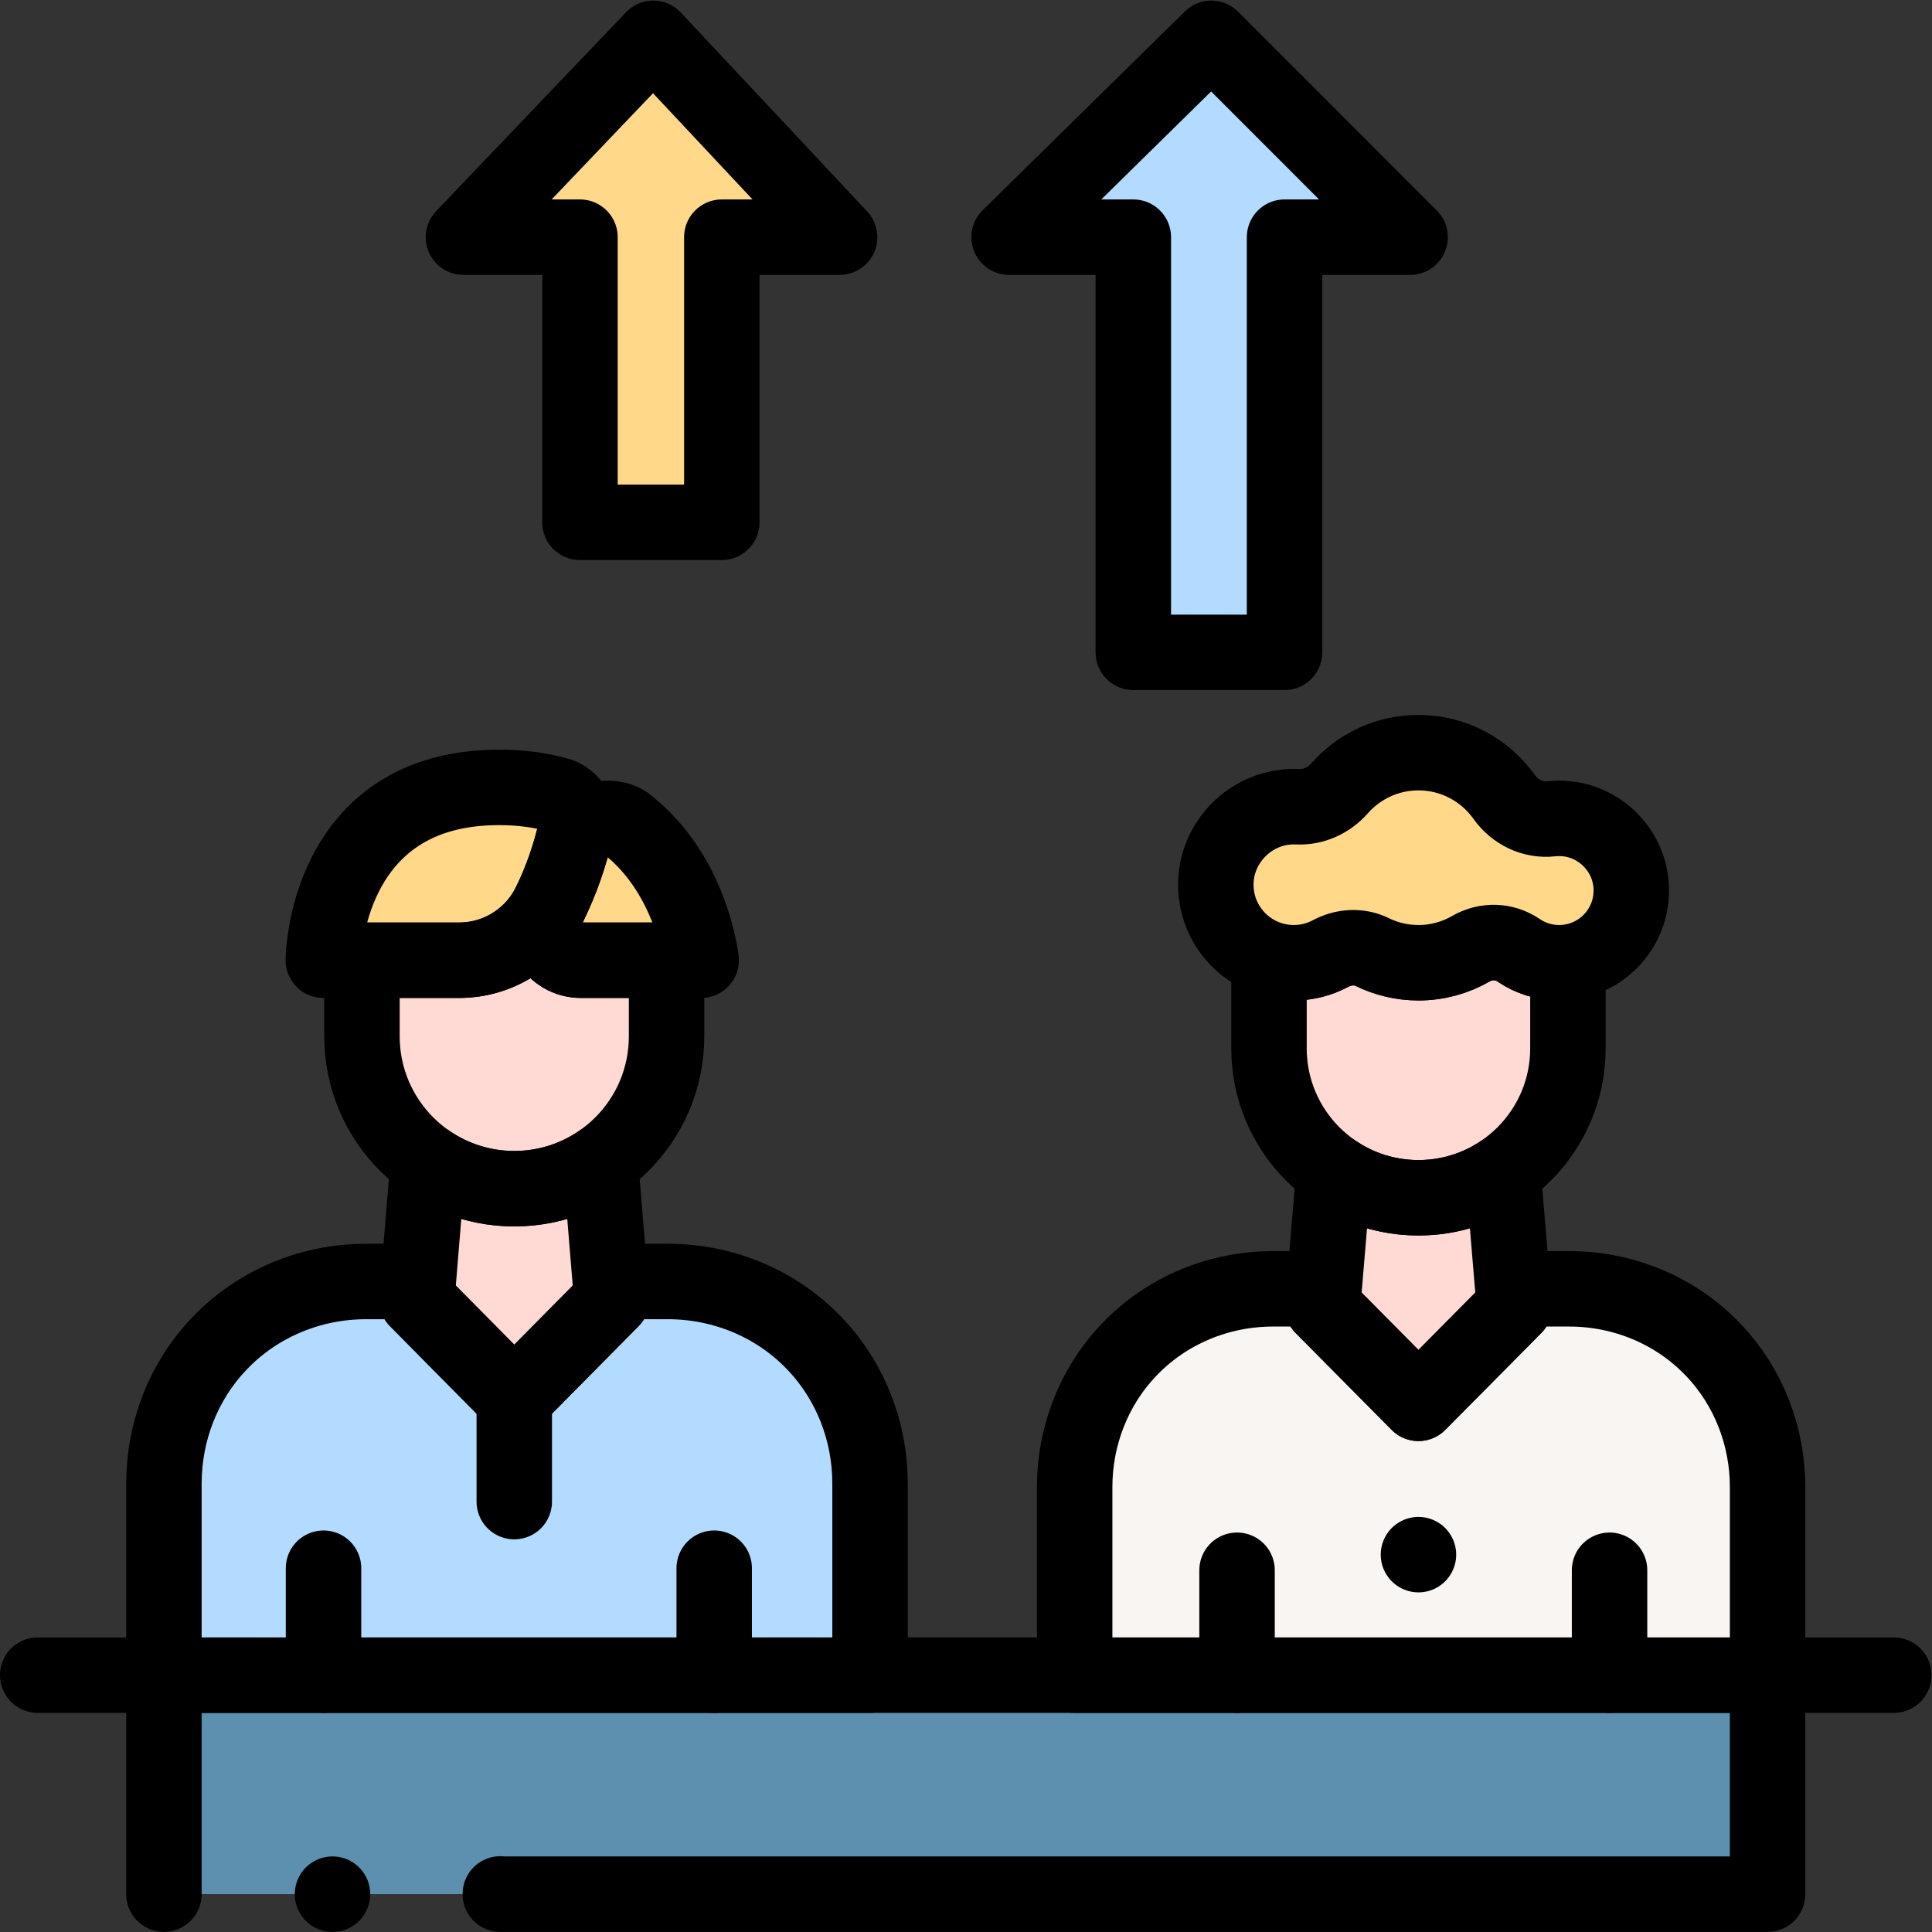
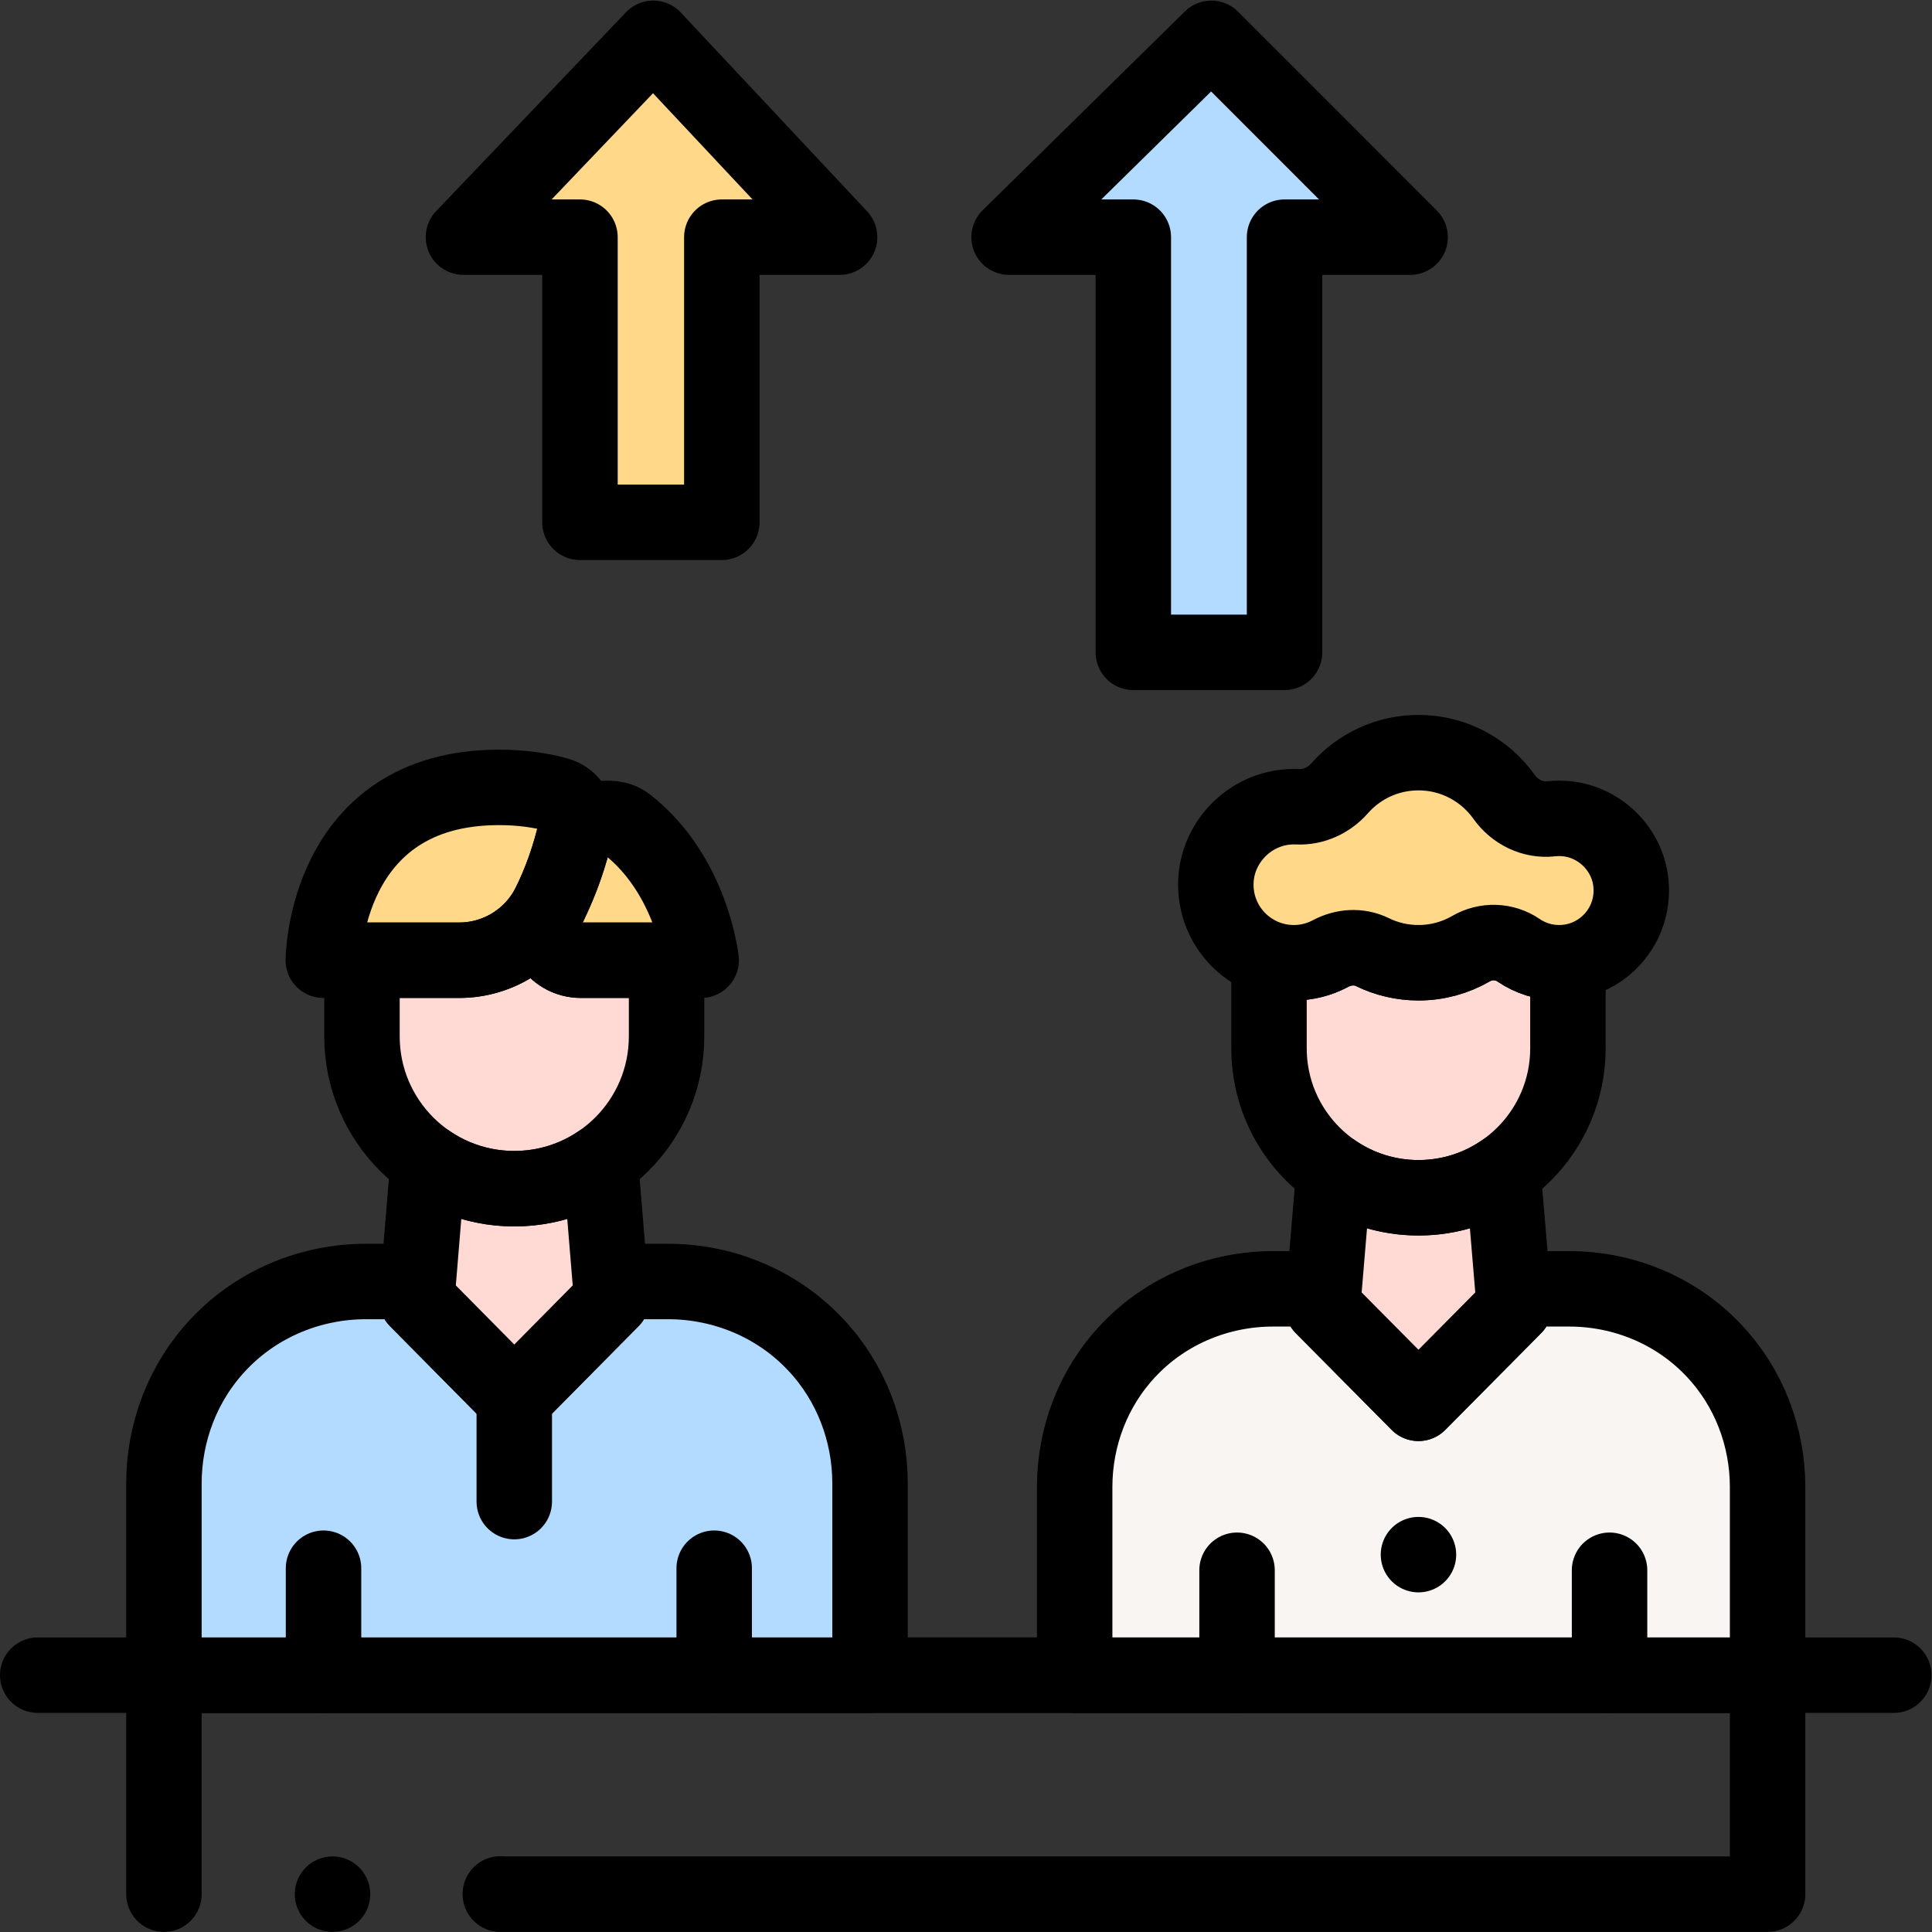
<svg xmlns="http://www.w3.org/2000/svg" version="1.1" id="svg996" xml:space="preserve" width="682.667" height="682.667" viewBox="0 0 682.667 682.667">
  <rect x="0" y="0" width="682.667" height="682.667" fill="#333333" stroke="none" />
  <defs id="defs1000">
    <clipPath clipPathUnits="userSpaceOnUse" id="clipPath1010">
      <path d="M 0,512 H 512 V 0 H 0 Z" id="path1008" />
    </clipPath>
    <clipPath clipPathUnits="userSpaceOnUse" id="clipPath1024">
      <path d="M 0,512 H 512 V 0 H 0 Z" id="path1022" />
    </clipPath>
  </defs>
  <g id="g1002" transform="matrix(1.333,0,0,-1.333,0,682.667)">
    <g id="g1004">
      <g id="g1006" clip-path="url(#clipPath1010)">
        <g id="g1012" transform="translate(10,68.082)">
          <path d="M 0,0 H 492" style="fill:none;stroke:#000000;stroke-width:20;stroke-linecap:round;stroke-linejoin:round;stroke-miterlimit:10;stroke-dasharray:none;stroke-opacity:1" id="path1014" />
        </g>
      </g>
    </g>
-     <path d="M 468.546,10.031 H 43.454 v 58.051 h 425.092 z" style="fill:#5c90ae;fill-opacity:1;fill-rule:nonzero;stroke:none" id="path1016" />
    <g id="g1018">
      <g id="g1020" clip-path="url(#clipPath1024)">
        <g id="g1026" transform="translate(132.623,10.092)">
          <path d="M 0,0 C 0.001,-0.021 0,-0.041 0,-0.062 H 335.923 V 57.989 H -89.168 V -0.062" style="fill:none;stroke:#000000;stroke-width:20;stroke-linecap:round;stroke-linejoin:round;stroke-miterlimit:10;stroke-dasharray:none;stroke-opacity:1" id="path1028" />
        </g>
        <g id="g1030" transform="translate(176.692,254.269)">
          <path d="m 0,0 v -16.853 c 0,-22.302 -18.068,-40.381 -40.371,-40.381 -22.302,0 -40.371,18.079 -40.371,40.381 V 0 c 0,1.122 0.042,2.233 0.137,3.323 h 25.643 c 10.187,0 19.462,5.785 23.99,14.913 -0.126,-0.251 -0.241,-0.503 -0.367,-0.744 -3.27,-6.508 1.373,-14.169 8.647,-14.169 H -0.136 C -0.042,2.233 0,1.122 0,0" style="fill:#ffdad5;fill-opacity:1;fill-rule:nonzero;stroke:none" id="path1032" />
        </g>
        <g id="g1034" transform="translate(230.628,118.882)">
          <path d="M 0,0 V -50.799 H -187.174 V 0 c 0,13.646 5.052,26.861 14.401,36.787 0.146,0.157 0.282,0.303 0.429,0.45 10.093,10.533 24.168,16.318 38.746,16.318 h 13.455 v -4.81 l 25.837,-26.118 25.836,26.118 v 4.81 h 14.894 c 14.578,0 28.653,-5.785 38.746,-16.318 0.136,-0.147 0.283,-0.293 0.43,-0.45 C -5.052,26.861 0,13.646 0,0" style="fill:#b3dbff;fill-opacity:1;fill-rule:nonzero;stroke:none" id="path1036" />
        </g>
        <g id="g1038" transform="translate(230.628,118.882)">
          <path d="M 0,0 V -50.799 H -187.174 V 0 c 0,13.646 5.052,26.861 14.401,36.787 0.146,0.157 0.282,0.303 0.429,0.45 10.093,10.533 24.168,16.318 38.746,16.318 h 13.455 v -4.81 l 25.837,-26.118 25.836,26.118 v 4.81 h 14.894 c 14.578,0 28.653,-5.785 38.746,-16.318 0.136,-0.147 0.283,-0.293 0.43,-0.45 C -5.052,26.861 0,13.646 0,0 Z" style="fill:none;stroke:#000000;stroke-width:20;stroke-linecap:round;stroke-linejoin:round;stroke-miterlimit:10;stroke-dasharray:none;stroke-opacity:1" id="path1040" />
        </g>
        <g id="g1042" transform="translate(159.159,204.11)">
          <path d="m 0,0 3,-36.483 -25.837,-26.115 -25.837,26.115 3,36.483 c 6.498,-4.465 14.358,-7.075 22.837,-7.075 8.479,0 16.339,2.61 22.837,7.075" style="fill:#ffdad5;fill-opacity:1;fill-rule:nonzero;stroke:none" id="path1044" />
        </g>
        <g id="g1046" transform="translate(132.274,303.409)">
          <path d="m 0,0 c -46.329,0 -46.574,-45.814 -46.574,-45.814 h 36.034 c 10.24,0 19.565,5.849 24.056,15.052 2.766,5.67 5.298,12.457 7.045,20.412 0.803,3.658 -1.398,7.357 -5.007,8.357 C 10.985,-0.726 5.826,0 0,0" style="fill:#ffd88a;fill-opacity:1;fill-rule:nonzero;stroke:none" id="path1048" />
        </g>
        <g id="g1050" transform="translate(152.056,289.784)">
          <path d="m 0,0 c -1.785,-6.963 -4.161,-12.959 -6.707,-18.027 -3.266,-6.5 1.379,-14.162 8.654,-14.162 h 31.864 c 0,0 -2.422,22.659 -19.791,36.106 C 9.942,7.074 1.281,4.996 0,0" style="fill:#ffd88a;fill-opacity:1;fill-rule:nonzero;stroke:none" id="path1052" />
        </g>
        <g id="g1054" transform="translate(85.758,96.431)">
          <path d="M 0,0 V -28.347" style="fill:none;stroke:#000000;stroke-width:20;stroke-linecap:round;stroke-linejoin:round;stroke-miterlimit:10;stroke-dasharray:none;stroke-opacity:1" id="path1056" />
        </g>
        <g id="g1058" transform="translate(189.319,96.431)">
          <path d="M 0,0 V -28.347" style="fill:none;stroke:#000000;stroke-width:20;stroke-linecap:round;stroke-linejoin:round;stroke-miterlimit:10;stroke-dasharray:none;stroke-opacity:1" id="path1060" />
        </g>
        <g id="g1062" transform="translate(415.621,255.57)">
          <path d="m 0,0 v -21.317 c 0,-21.888 -17.738,-39.626 -39.615,-39.626 -21.888,0 -39.625,17.738 -39.625,39.626 V 0 c 0,0.81 0.019,1.609 0.08,2.409 2.05,-0.68 4.239,-1.05 6.509,-1.05 3.509,0 6.809,0.881 9.699,2.42 3.439,1.85 7.568,2.14 11.078,0.42 3.7,-1.82 7.859,-2.84 12.259,-2.84 5.069,0 9.818,1.36 13.908,3.72 3.979,2.3 8.849,2.17 12.639,-0.42 3.059,-2.079 6.749,-3.3 10.728,-3.3 0.78,0 1.55,0.051 2.31,0.141 C -0.011,1 0,0.5 0,0" style="fill:#ffdad5;fill-opacity:1;fill-rule:nonzero;stroke:none" id="path1064" />
        </g>
        <g id="g1066" transform="translate(468.546,117.934)">
          <path d="M 0,0 V -49.85 H -183.678 V 0 c 0,13.391 4.957,26.36 14.131,36.1 0.145,0.154 0.278,0.297 0.422,0.442 9.904,10.336 23.717,16.013 38.022,16.013 h 13.148 v -4.721 l 25.41,-25.629 25.41,25.629 v 4.721 h 14.56 c 14.305,0 28.118,-5.677 38.022,-16.013 0.134,-0.145 0.278,-0.288 0.422,-0.442 C -4.957,26.36 0,13.391 0,0" style="fill:#f9f5f3;fill-opacity:1;fill-rule:nonzero;stroke:none" id="path1068" />
        </g>
        <g id="g1070" transform="translate(468.546,117.934)">
          <path d="M 0,0 V -49.85 H -183.678 V 0 c 0,13.391 4.957,26.36 14.131,36.1 0.145,0.154 0.278,0.297 0.422,0.442 9.904,10.336 23.717,16.013 38.022,16.013 h 13.148 v -4.721 l 25.41,-25.629 25.41,25.629 v 4.721 h 14.56 c 14.305,0 28.118,-5.677 38.022,-16.013 0.134,-0.145 0.278,-0.288 0.422,-0.442 C -4.957,26.36 0,13.391 0,0 Z" style="fill:none;stroke:#000000;stroke-width:20;stroke-linecap:round;stroke-linejoin:round;stroke-miterlimit:10;stroke-dasharray:none;stroke-opacity:1" id="path1072" />
        </g>
        <g id="g1074" transform="translate(398.411,201.569)">
          <path d="m 0,0 3,-35.801 -25.41,-25.627 -25.41,25.627 3,35.801 c 6.376,-4.381 14.09,-6.942 22.41,-6.942 8.32,0 16.034,2.561 22.41,6.942" style="fill:#ffdad5;fill-opacity:1;fill-rule:nonzero;stroke:none" id="path1076" />
        </g>
        <g id="g1078" transform="translate(176.692,254.269)">
          <path d="m 0,0 v -16.853 c 0,-22.302 -18.068,-40.381 -40.371,-40.381 -22.302,0 -40.371,18.079 -40.371,40.381 V 0 c 0,1.122 0.042,2.233 0.137,3.323 h 25.643 c 10.187,0 19.462,5.785 23.99,14.913 -0.126,-0.251 -0.241,-0.503 -0.367,-0.744 -3.27,-6.508 1.373,-14.169 8.647,-14.169 H -0.136 C -0.042,2.233 0,1.122 0,0 Z" style="fill:none;stroke:#000000;stroke-width:20;stroke-linecap:round;stroke-linejoin:round;stroke-miterlimit:10;stroke-dasharray:none;stroke-opacity:1" id="path1080" />
        </g>
        <g id="g1082" transform="translate(159.159,204.11)">
          <path d="m 0,0 3,-36.483 -25.837,-26.115 -25.837,26.115 3,36.483 c 6.498,-4.465 14.358,-7.075 22.837,-7.075 8.479,0 16.339,2.61 22.837,7.075 z" style="fill:none;stroke:#000000;stroke-width:20;stroke-linecap:round;stroke-linejoin:round;stroke-miterlimit:10;stroke-dasharray:none;stroke-opacity:1" id="path1084" />
        </g>
        <g id="g1086" transform="translate(415.621,255.57)">
          <path d="m 0,0 v -21.317 c 0,-21.888 -17.738,-39.626 -39.615,-39.626 -21.888,0 -39.625,17.738 -39.625,39.626 V 0 c 0,0.81 0.019,1.609 0.08,2.409 2.05,-0.68 4.239,-1.05 6.509,-1.05 3.509,0 6.809,0.881 9.699,2.42 3.439,1.85 7.568,2.14 11.078,0.42 3.7,-1.82 7.859,-2.84 12.259,-2.84 5.069,0 9.818,1.36 13.908,3.72 3.979,2.3 8.849,2.17 12.639,-0.42 3.059,-2.079 6.749,-3.3 10.728,-3.3 0.78,0 1.55,0.051 2.31,0.141 C -0.011,1 0,0.5 0,0 Z" style="fill:none;stroke:#000000;stroke-width:20;stroke-linecap:round;stroke-linejoin:round;stroke-miterlimit:10;stroke-dasharray:none;stroke-opacity:1" id="path1088" />
        </g>
        <g id="g1090" transform="translate(398.411,201.569)">
          <path d="m 0,0 3,-35.801 -25.41,-25.627 -25.41,25.627 3,35.801 c 6.376,-4.381 14.09,-6.942 22.41,-6.942 8.32,0 16.034,2.561 22.41,6.942 z" style="fill:none;stroke:#000000;stroke-width:20;stroke-linecap:round;stroke-linejoin:round;stroke-miterlimit:10;stroke-dasharray:none;stroke-opacity:1" id="path1092" />
        </g>
        <g id="g1094" transform="translate(327.911,95.891)">
          <path d="M 0,0 V -27.808" style="fill:none;stroke:#000000;stroke-width:20;stroke-linecap:round;stroke-linejoin:round;stroke-miterlimit:10;stroke-dasharray:none;stroke-opacity:1" id="path1096" />
        </g>
        <g id="g1098" transform="translate(426.654,95.891)">
          <path d="M 0,0 V -27.808" style="fill:none;stroke:#000000;stroke-width:20;stroke-linecap:round;stroke-linejoin:round;stroke-miterlimit:10;stroke-dasharray:none;stroke-opacity:1" id="path1100" />
        </g>
        <g id="g1102" transform="translate(136.322,141.512)">
          <path d="M 0,0 V -27.425" style="fill:none;stroke:#000000;stroke-width:20;stroke-linecap:round;stroke-linejoin:round;stroke-miterlimit:10;stroke-dasharray:none;stroke-opacity:1" id="path1104" />
        </g>
        <g id="g1106" transform="translate(300.415,339.206)">
          <path d="m 0,0 v 110.055 h -32.929 l 53.615,52.708 52.688,-52.708 H 40.088 L 40.088,0 Z" style="fill:#b3dbff;fill-opacity:1;fill-rule:nonzero;stroke:none" id="path1108" />
        </g>
        <g id="g1110" transform="translate(300.415,339.206)">
          <path d="m 0,0 v 110.055 h -32.929 l 53.615,52.708 52.688,-52.708 H 40.088 L 40.088,0 Z" style="fill:none;stroke:#000000;stroke-width:20;stroke-linecap:round;stroke-linejoin:round;stroke-miterlimit:10;stroke-dasharray:none;stroke-opacity:1" id="path1112" />
        </g>
        <g id="g1114" transform="translate(153.736,373.675)">
          <path d="M 0,0 V 75.586 H -30.887 L 19.431,128.294 68.823,75.586 H 37.601 L 37.601,0 Z" style="fill:#ffd88a;fill-opacity:1;fill-rule:nonzero;stroke:none" id="path1116" />
        </g>
        <g id="g1118" transform="translate(153.736,373.675)">
          <path d="M 0,0 V 75.586 H -30.887 L 19.431,128.294 68.823,75.586 H 37.601 L 37.601,0 Z" style="fill:none;stroke:#000000;stroke-width:20;stroke-linecap:round;stroke-linejoin:round;stroke-miterlimit:10;stroke-dasharray:none;stroke-opacity:1" id="path1120" />
        </g>
        <g id="g1122" transform="translate(376.001,100.029)">
          <path d="M 0,0 V 0" style="fill:none;stroke:#000000;stroke-width:20;stroke-linecap:round;stroke-linejoin:round;stroke-miterlimit:10;stroke-dasharray:none;stroke-opacity:1" id="path1124" />
        </g>
        <g id="g1126" transform="translate(415.305,295.095)">
          <path d="m 0,0 c -1.414,0.146 -2.799,0.137 -4.141,-0.013 -4.877,-0.542 -9.615,1.804 -12.458,5.804 -5.044,7.1 -13.332,11.732 -22.705,11.732 -8.323,0 -15.792,-3.652 -20.893,-9.441 -2.836,-3.218 -6.889,-5.103 -11.173,-4.904 -0.591,0.027 -1.188,0.03 -1.791,0.006 -10.61,-0.419 -19.353,-9.093 -19.835,-19.701 -0.54,-11.862 8.917,-21.649 20.661,-21.649 3.507,0 6.805,0.878 9.694,2.422 3.449,1.844 7.577,2.14 11.085,0.415 3.698,-1.816 7.855,-2.837 12.252,-2.837 5.07,0 9.821,1.356 13.913,3.724 3.975,2.3 8.845,2.168 12.639,-0.419 3.058,-2.085 6.75,-3.305 10.731,-3.305 11.27,0 20.264,9.741 19.021,21.263 C 16.046,-8.048 8.859,-0.916 0,0" style="fill:#ffd88a;fill-opacity:1;fill-rule:nonzero;stroke:none" id="path1128" />
        </g>
        <g id="g1130" transform="translate(132.274,303.409)">
          <path d="m 0,0 c -46.329,0 -46.574,-45.814 -46.574,-45.814 h 36.034 c 10.24,0 19.565,5.849 24.056,15.052 2.766,5.67 5.298,12.457 7.045,20.412 0.803,3.658 -1.398,7.357 -5.007,8.357 C 10.985,-0.726 5.826,0 0,0 Z" style="fill:none;stroke:#000000;stroke-width:20;stroke-linecap:round;stroke-linejoin:round;stroke-miterlimit:10;stroke-dasharray:none;stroke-opacity:1" id="path1132" />
        </g>
        <g id="g1134" transform="translate(152.056,289.784)">
          <path d="m 0,0 c -1.785,-6.963 -4.161,-12.959 -6.707,-18.027 -3.266,-6.5 1.379,-14.162 8.654,-14.162 h 31.864 c 0,0 -2.422,22.659 -19.791,36.106 C 9.942,7.074 1.281,4.996 0,0 Z" style="fill:none;stroke:#000000;stroke-width:20;stroke-linecap:round;stroke-linejoin:round;stroke-miterlimit:10;stroke-dasharray:none;stroke-opacity:1" id="path1136" />
        </g>
        <g id="g1138" transform="translate(415.305,295.095)">
          <path d="m 0,0 c -1.414,0.146 -2.799,0.137 -4.141,-0.013 -4.877,-0.542 -9.615,1.804 -12.458,5.804 -5.044,7.1 -13.332,11.732 -22.705,11.732 -8.323,0 -15.792,-3.652 -20.893,-9.441 -2.836,-3.218 -6.889,-5.103 -11.173,-4.904 -0.591,0.027 -1.188,0.03 -1.791,0.006 -10.61,-0.419 -19.353,-9.093 -19.835,-19.701 -0.54,-11.862 8.917,-21.649 20.661,-21.649 3.507,0 6.805,0.878 9.694,2.422 3.449,1.844 7.577,2.14 11.085,0.415 3.698,-1.816 7.855,-2.837 12.252,-2.837 5.07,0 9.821,1.356 13.913,3.724 3.975,2.3 8.845,2.168 12.639,-0.419 3.058,-2.085 6.75,-3.305 10.731,-3.305 11.27,0 20.264,9.741 19.021,21.263 C 16.046,-8.048 8.859,-0.916 0,0 Z" style="fill:none;stroke:#000000;stroke-width:20;stroke-linecap:round;stroke-linejoin:round;stroke-miterlimit:10;stroke-dasharray:none;stroke-opacity:1" id="path1140" />
        </g>
        <g id="g1142" transform="translate(88.141,10.031)">
          <path d="M 0,0 V 0" style="fill:none;stroke:#000000;stroke-width:20;stroke-linecap:round;stroke-linejoin:round;stroke-miterlimit:10;stroke-dasharray:none;stroke-opacity:1" id="path1144" />
        </g>
      </g>
    </g>
  </g>
</svg>